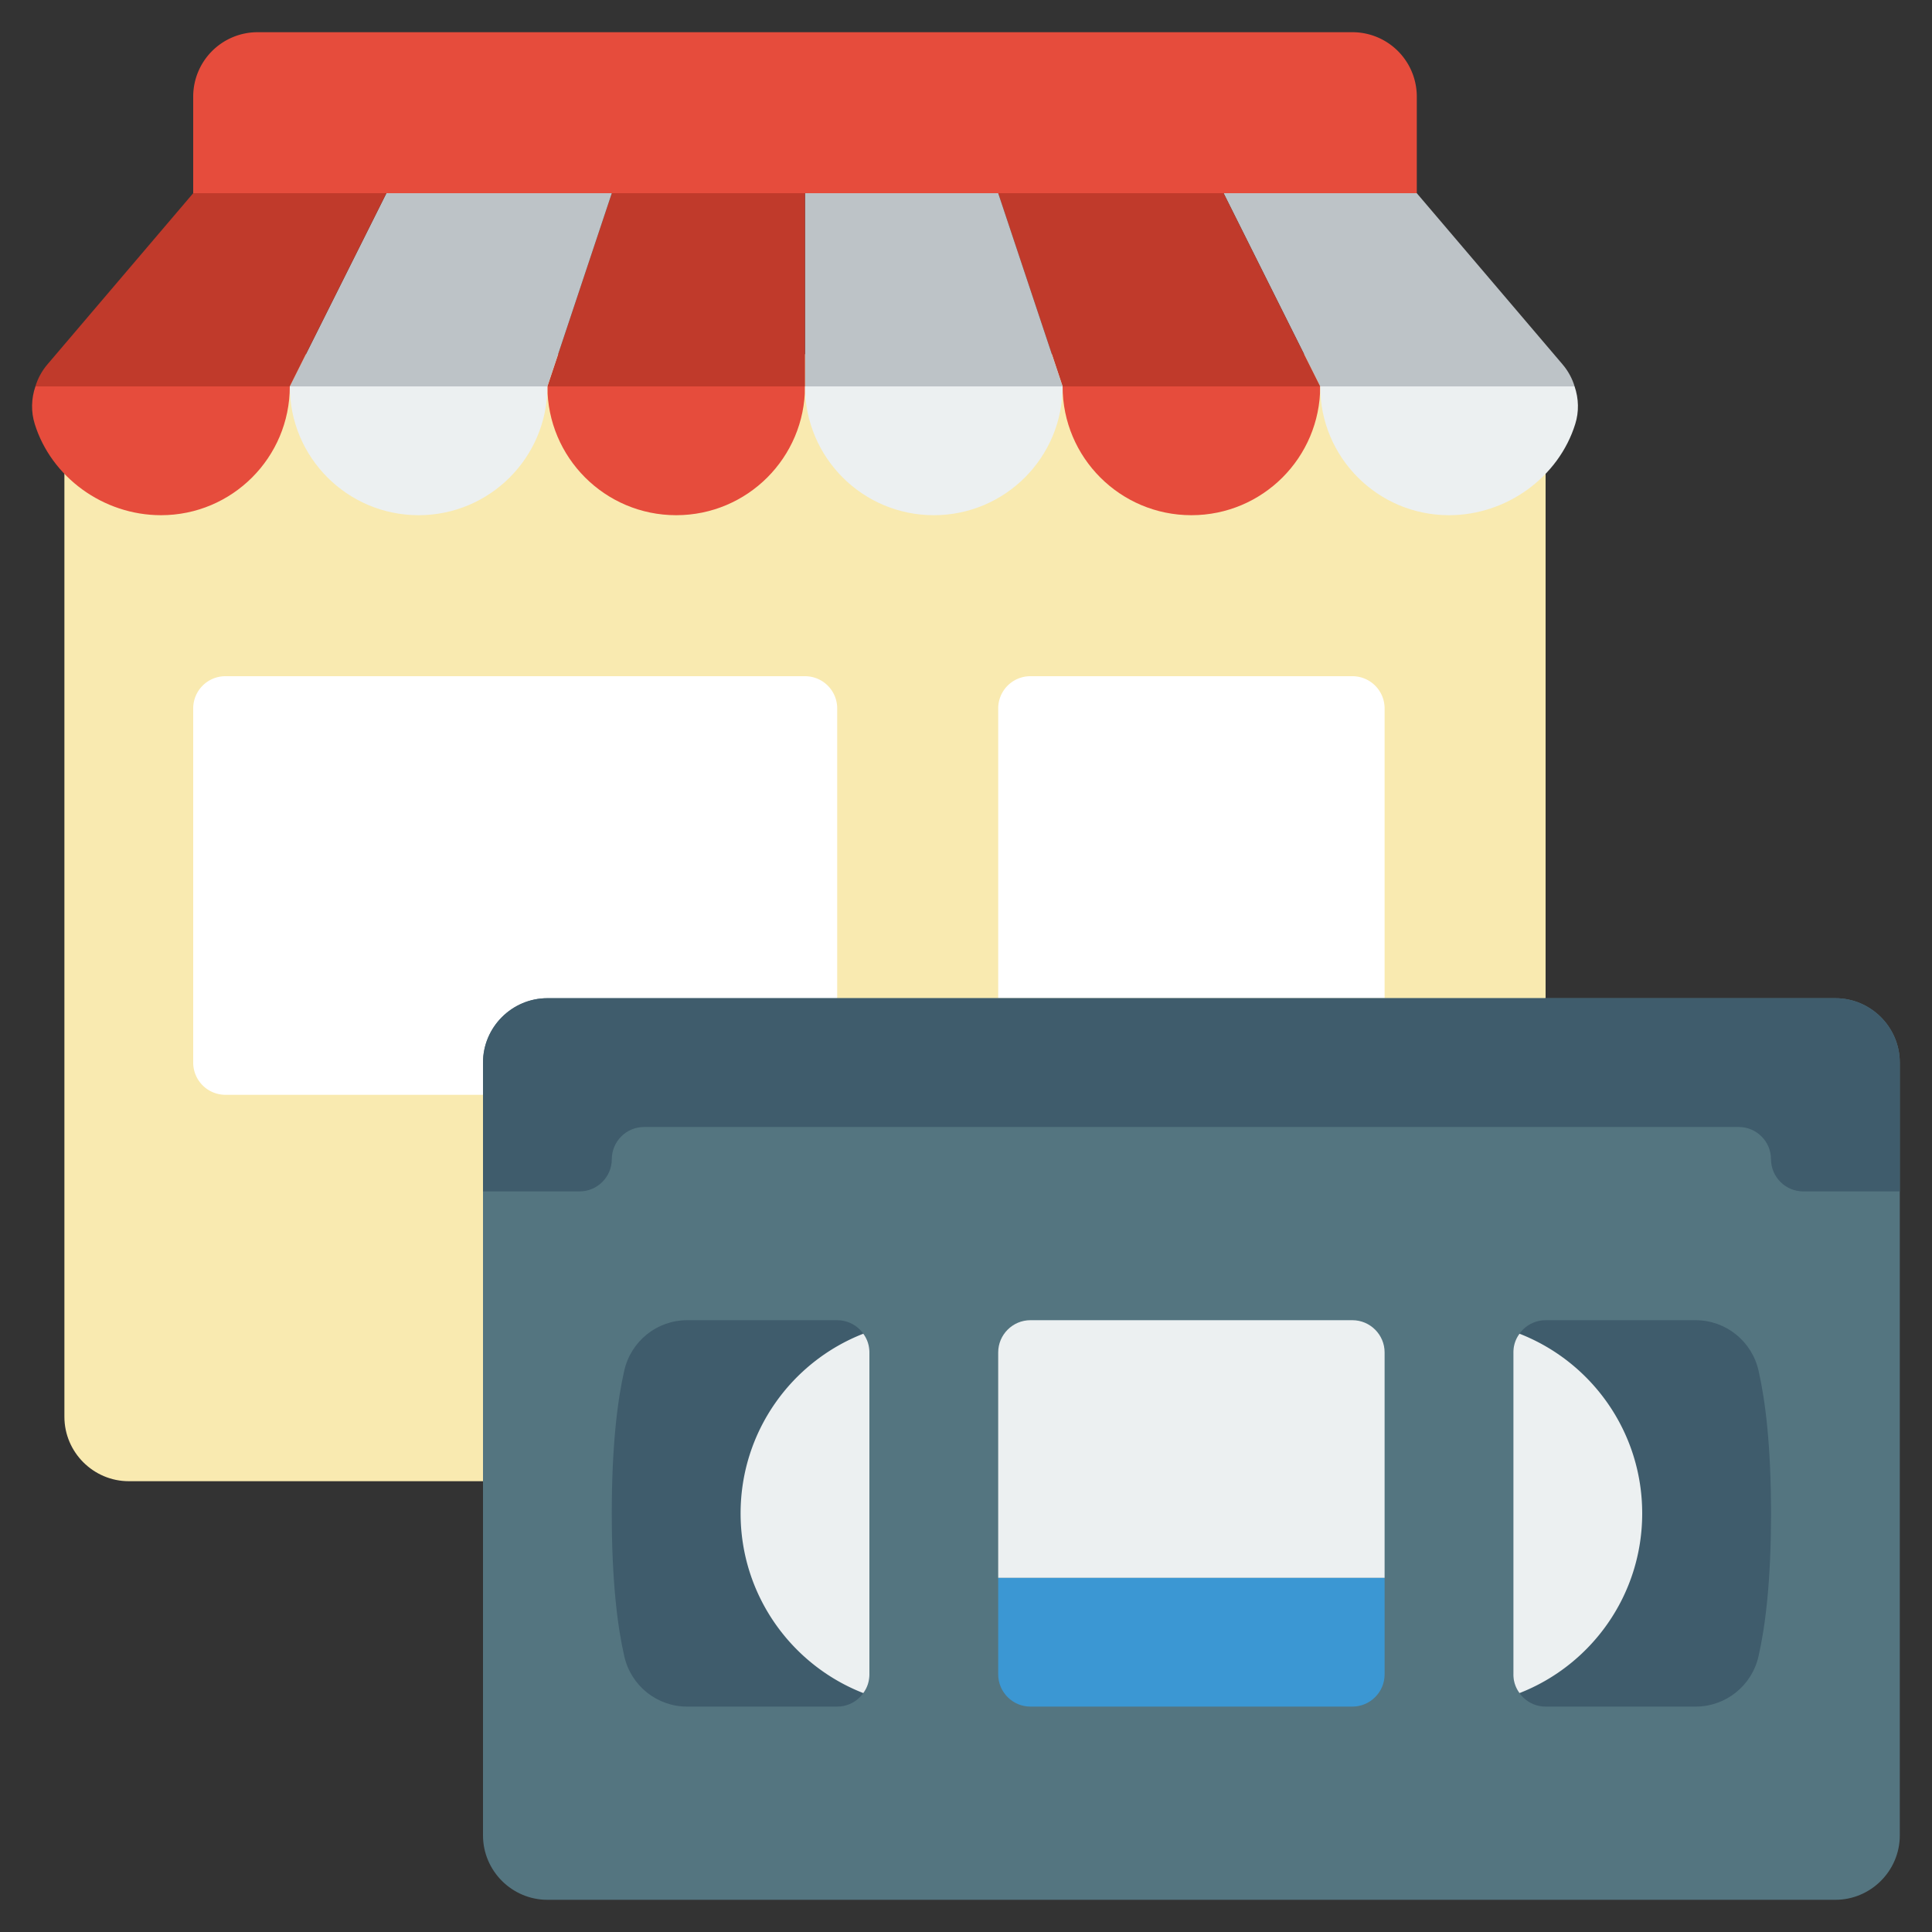
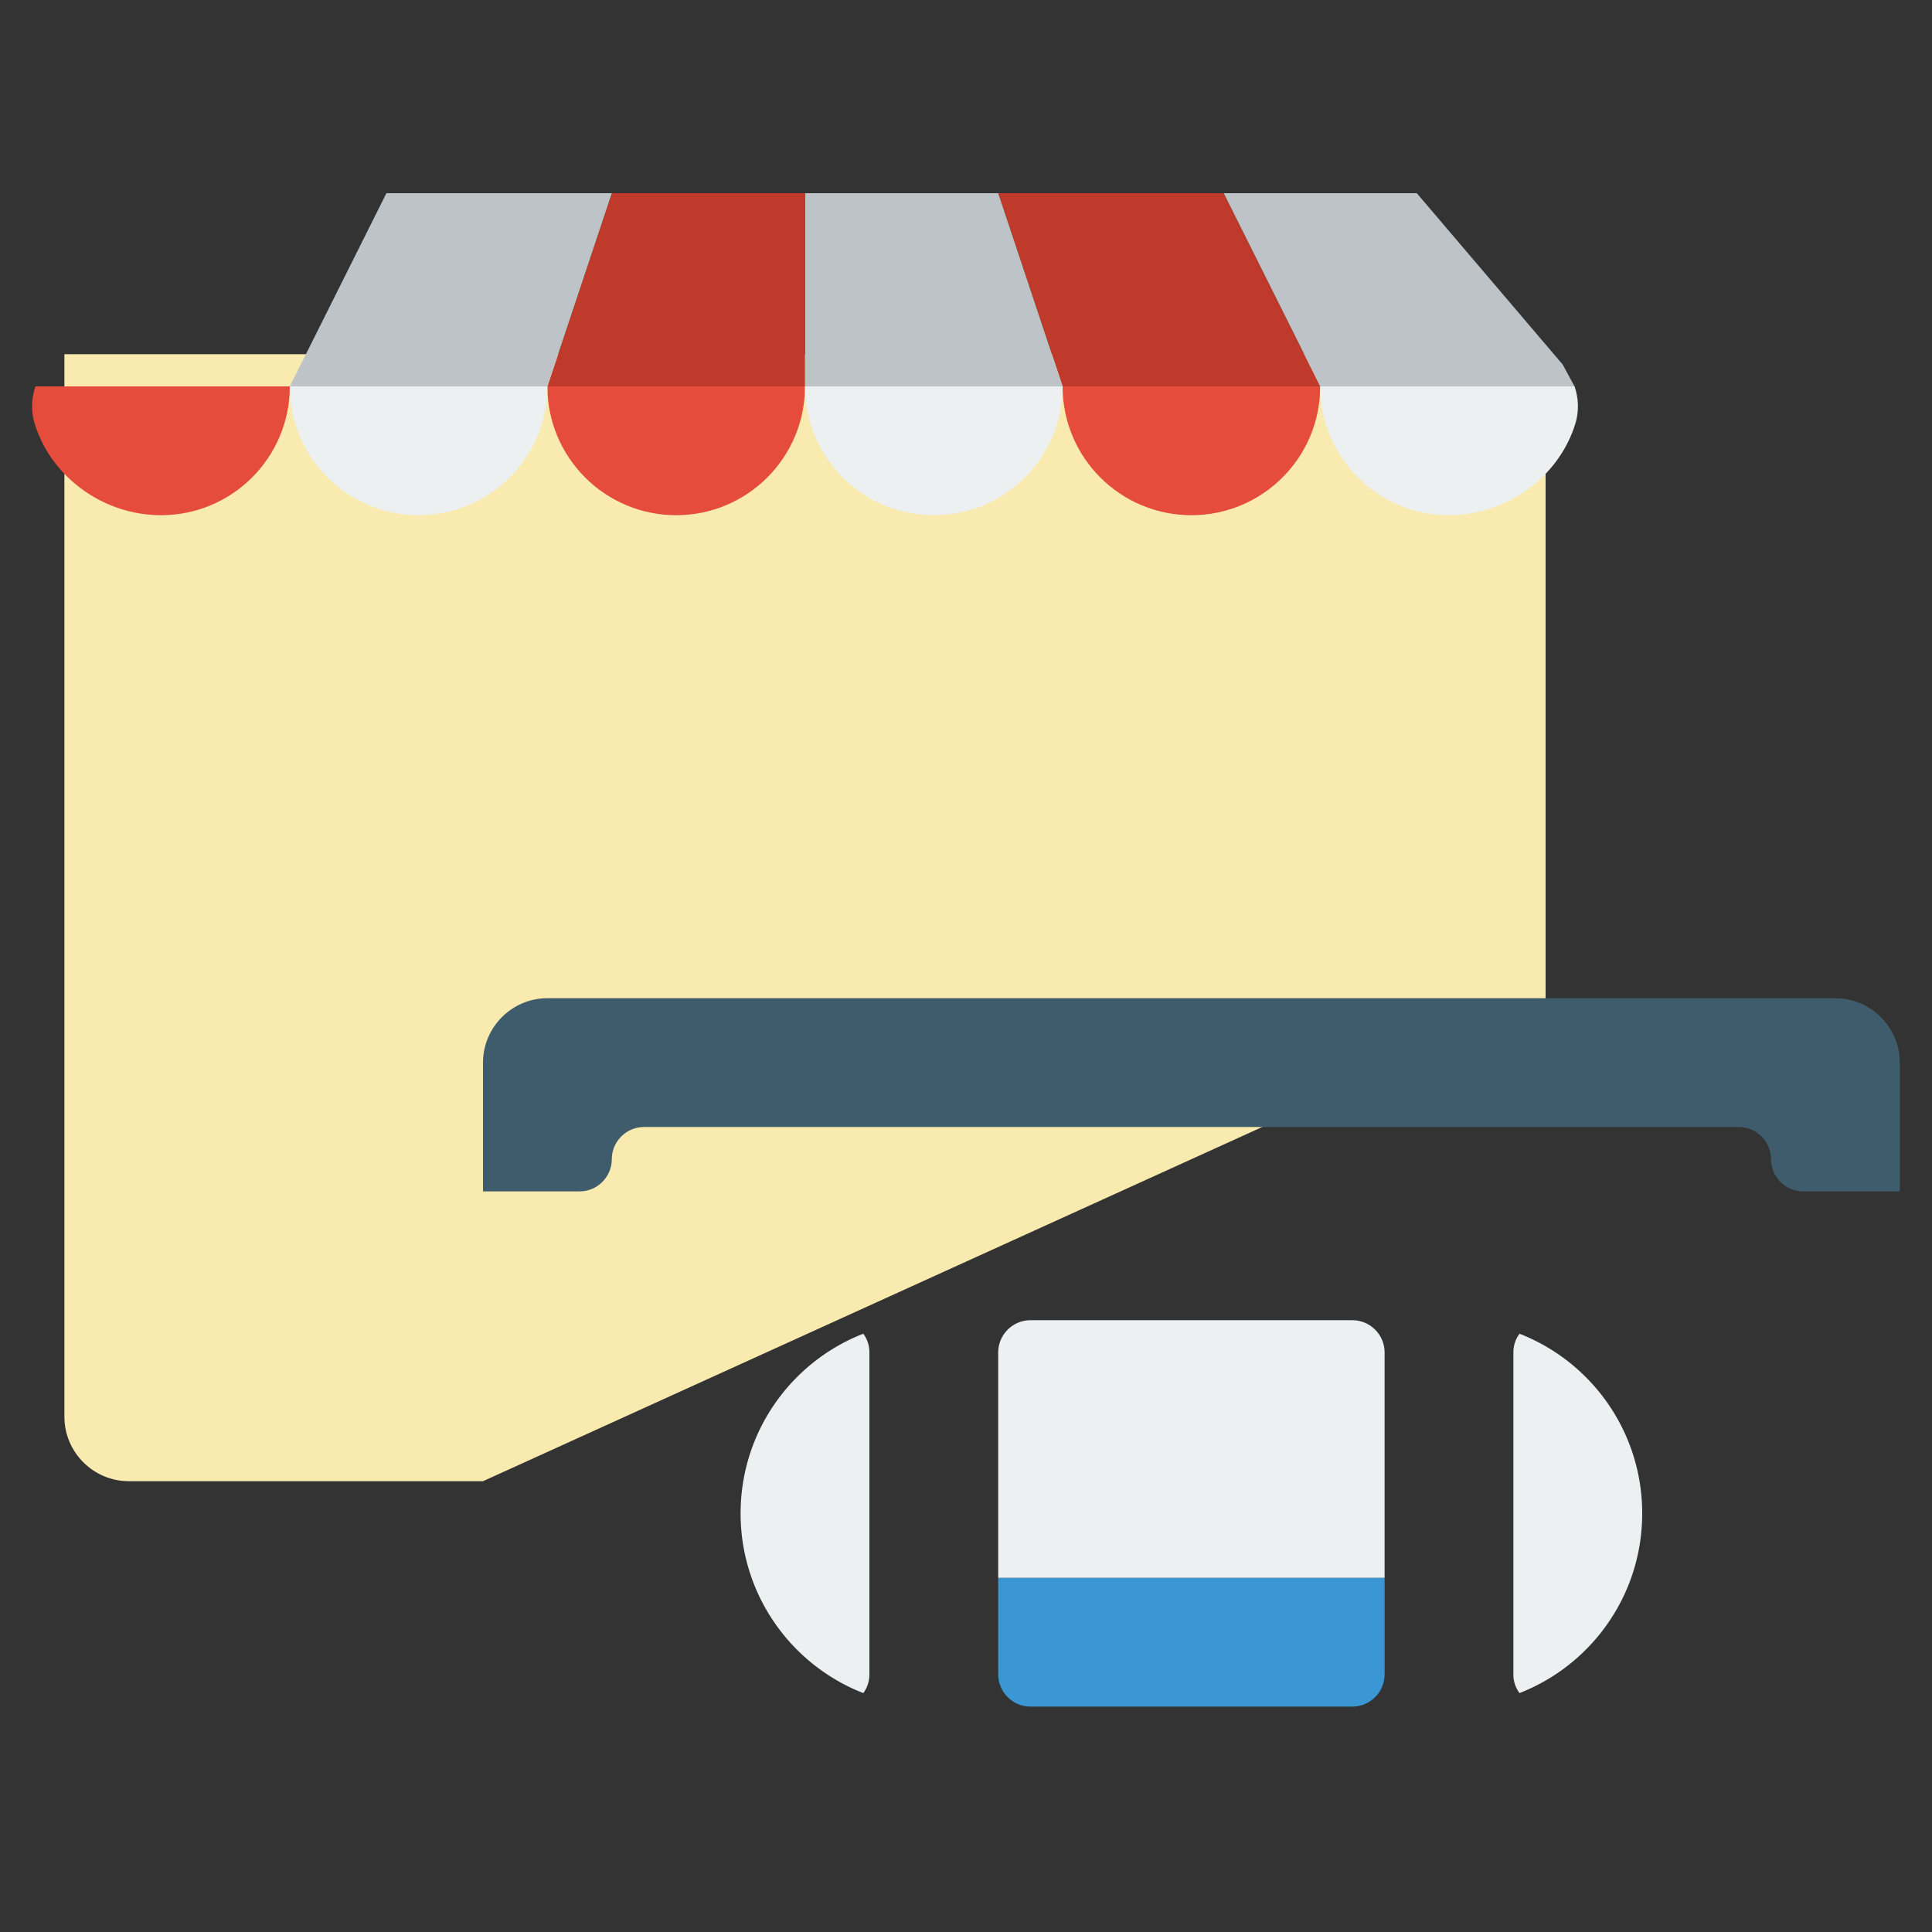
<svg xmlns="http://www.w3.org/2000/svg" width="512" height="512" viewBox="0 0 60 60" xml:space="preserve">
  <rect x="0" y="0" width="60" height="60" fill="#333333" stroke="none" />
  <path fill="#f9eab0" d="M48 11v20L15 46H4c-1.1 0-2-.9-2-2V11z" data-original="#f9eab0" />
  <path fill="#e64c3c" d="M25 12c0 2.21-1.79 4-4 4s-4-1.79-4-4zm16 0c0 2.21-1.79 4-4 4s-4-1.79-4-4z" data-original="#e64c3c" />
-   <path fill="#fff" d="M15 34H7a1 1 0 0 1-1-1V22a1 1 0 0 1 1-1h18a1 1 0 0 1 1 1v9zm17-13h10a1 1 0 0 1 1 1v9H31v-9a1 1 0 0 1 1-1" data-original="#ffffff" />
-   <path fill="#bdc3c7" d="M48.9 12H41l-3-6h6l4.53 5.32c.17.2.3.44.37.68" data-original="#bdc3c7" />
+   <path fill="#bdc3c7" d="M48.9 12H41l-3-6h6l4.53 5.32" data-original="#bdc3c7" />
  <path fill="#c03a2b" d="M41 12h-8l-2-6h7z" data-original="#c03a2b" />
  <path fill="#bdc3c7" d="M33 12h-8V6h6z" data-original="#bdc3c7" />
  <path fill="#c03a2b" d="M25 6v6h-8l2-6z" data-original="#c03a2b" />
  <path fill="#bdc3c7" d="m19 6-2 6H9l3-6z" data-original="#bdc3c7" />
-   <path fill="#c03a2b" d="m12 6-3 6H1.1c.07-.24.2-.48.37-.68L6 6z" data-original="#c03a2b" />
  <path fill="#e64c3c" d="M9 12c0 2.21-1.79 4-4 4-1.8 0-3.41-1.19-3.92-2.83-.12-.38-.11-.79.02-1.17z" data-original="#e64c3c" />
  <path d="M17 12c0 2.21-1.79 4-4 4s-4-1.79-4-4zm16 0c0 2.21-1.79 4-4 4s-4-1.79-4-4zm15.92 1.17C48.41 14.81 46.8 16 45 16c-2.21 0-4-1.79-4-4h7.9c.13.38.14.79.02 1.17" data-original="#ecf0f1" fill="#ecf0f1" />
-   <path fill="#e64c3c" d="M8 1h34a2 2 0 0 1 2 2v3H6V3a2 2 0 0 1 2-2" data-original="#e64c3c" />
-   <path fill="#547580" d="M39 59h18c1.1 0 2-.9 2-2V33c0-1.1-.9-2-2-2H17c-1.1 0-2 .9-2 2v24c0 1.1.9 2 2 2z" data-original="#547580" />
  <path fill="#3b97d3" d="M43 49v3c0 .55-.45 1-1 1H32c-.55 0-1-.45-1-1v-3z" data-original="#3b97d3" />
  <path fill="#ecf0f1" d="M43 42v7H31v-7c0-.55.45-1 1-1h10c.55 0 1 .45 1 1" data-original="#ecf0f1" />
-   <path fill="#3f5c6c" d="M27 42v10c0 .55-.45 1-1 1h-4.659c-.938 0-1.744-.647-1.953-1.561s-.389-2.313-.389-4.439.181-3.529.389-4.439S20.403 41 21.341 41H26c.55 0 1 .45 1 1m20 0v10c0 .55.45 1 1 1h4.659c.938 0 1.744-.647 1.953-1.561s.389-2.313.389-4.439-.181-3.529-.389-4.439S53.597 41 52.659 41H48c-.55 0-1 .45-1 1" data-original="#3f5c6c" />
  <path fill="#ecf0f1" d="M51 47c0 2.54-1.58 4.71-3.81 5.58A.96.96 0 0 1 47 52V42c0-.22.07-.42.19-.58C49.42 42.29 51 44.46 51 47m-24-5v10c0 .22-.07.42-.19.58C24.58 51.71 23 49.54 23 47s1.58-4.71 3.81-5.58c.12.16.19.36.19.58" data-original="#ecf0f1" />
  <path fill="#3f5c6c" d="M59 33v4h-3c-.55 0-1-.45-1-1s-.45-1-1-1H20c-.55 0-1 .45-1 1s-.45 1-1 1h-3v-4c0-1.1.9-2 2-2h40c1.1 0 2 .9 2 2" data-original="#3f5c6c" />
</svg>